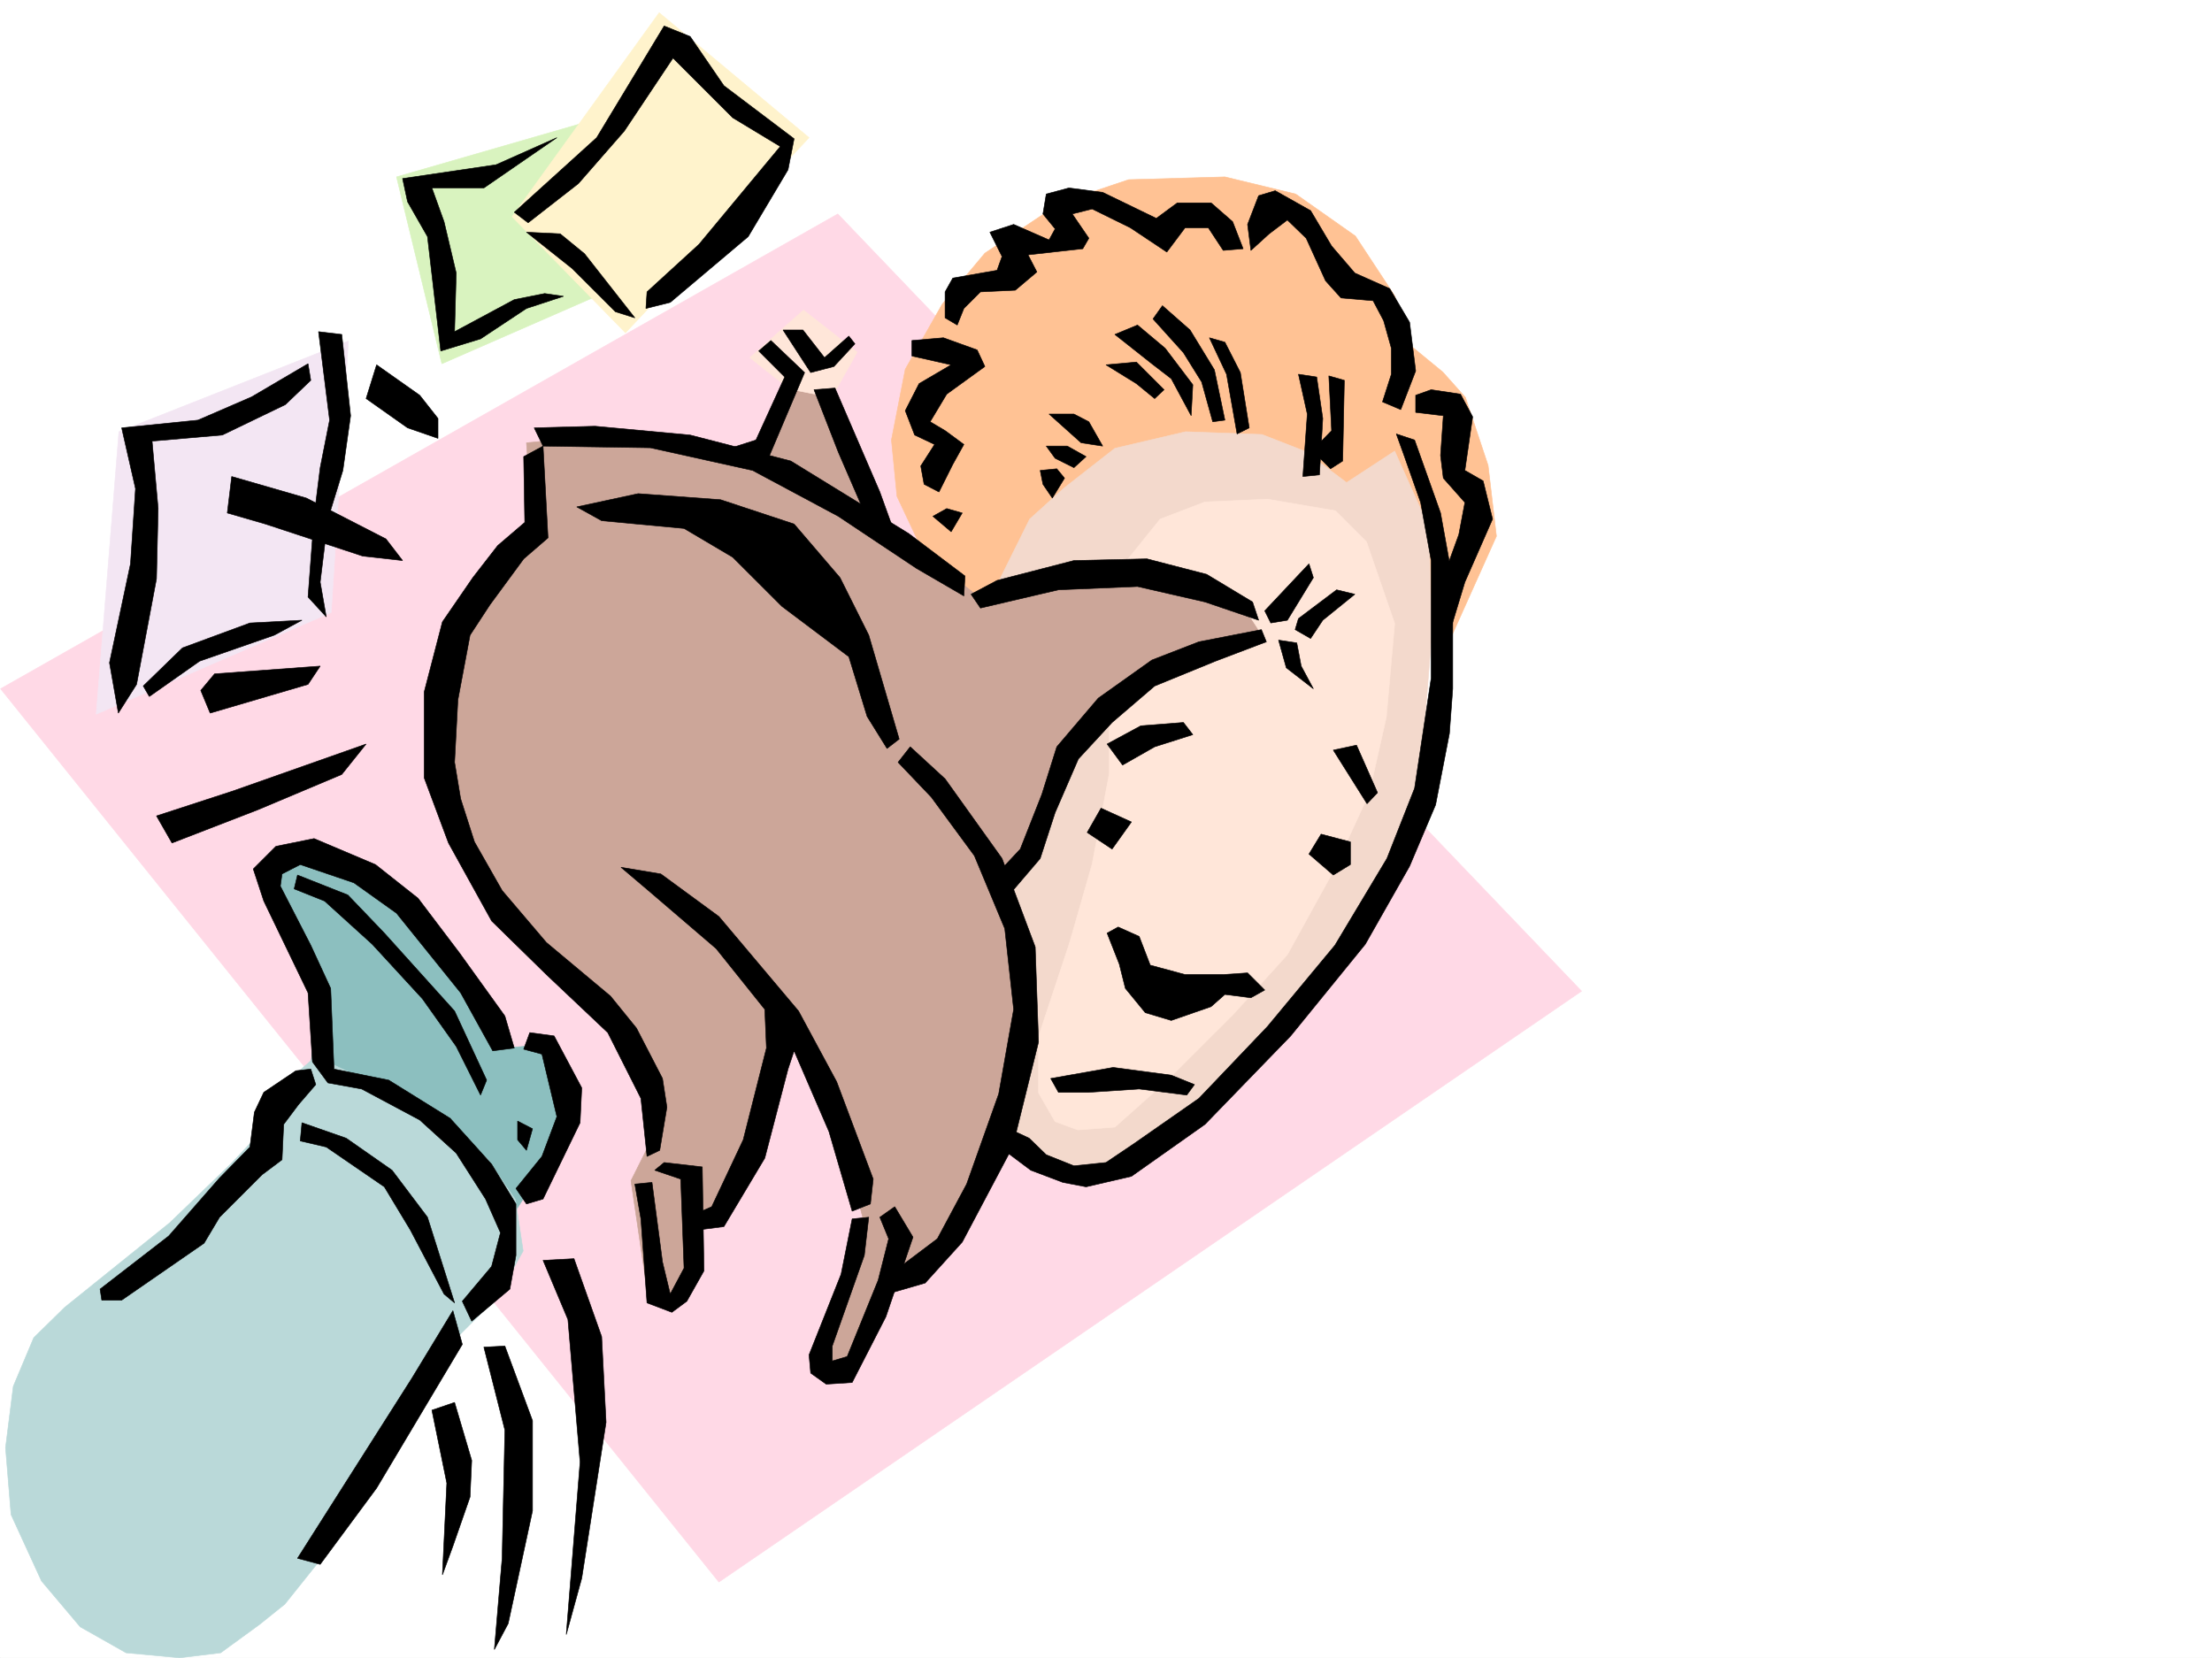
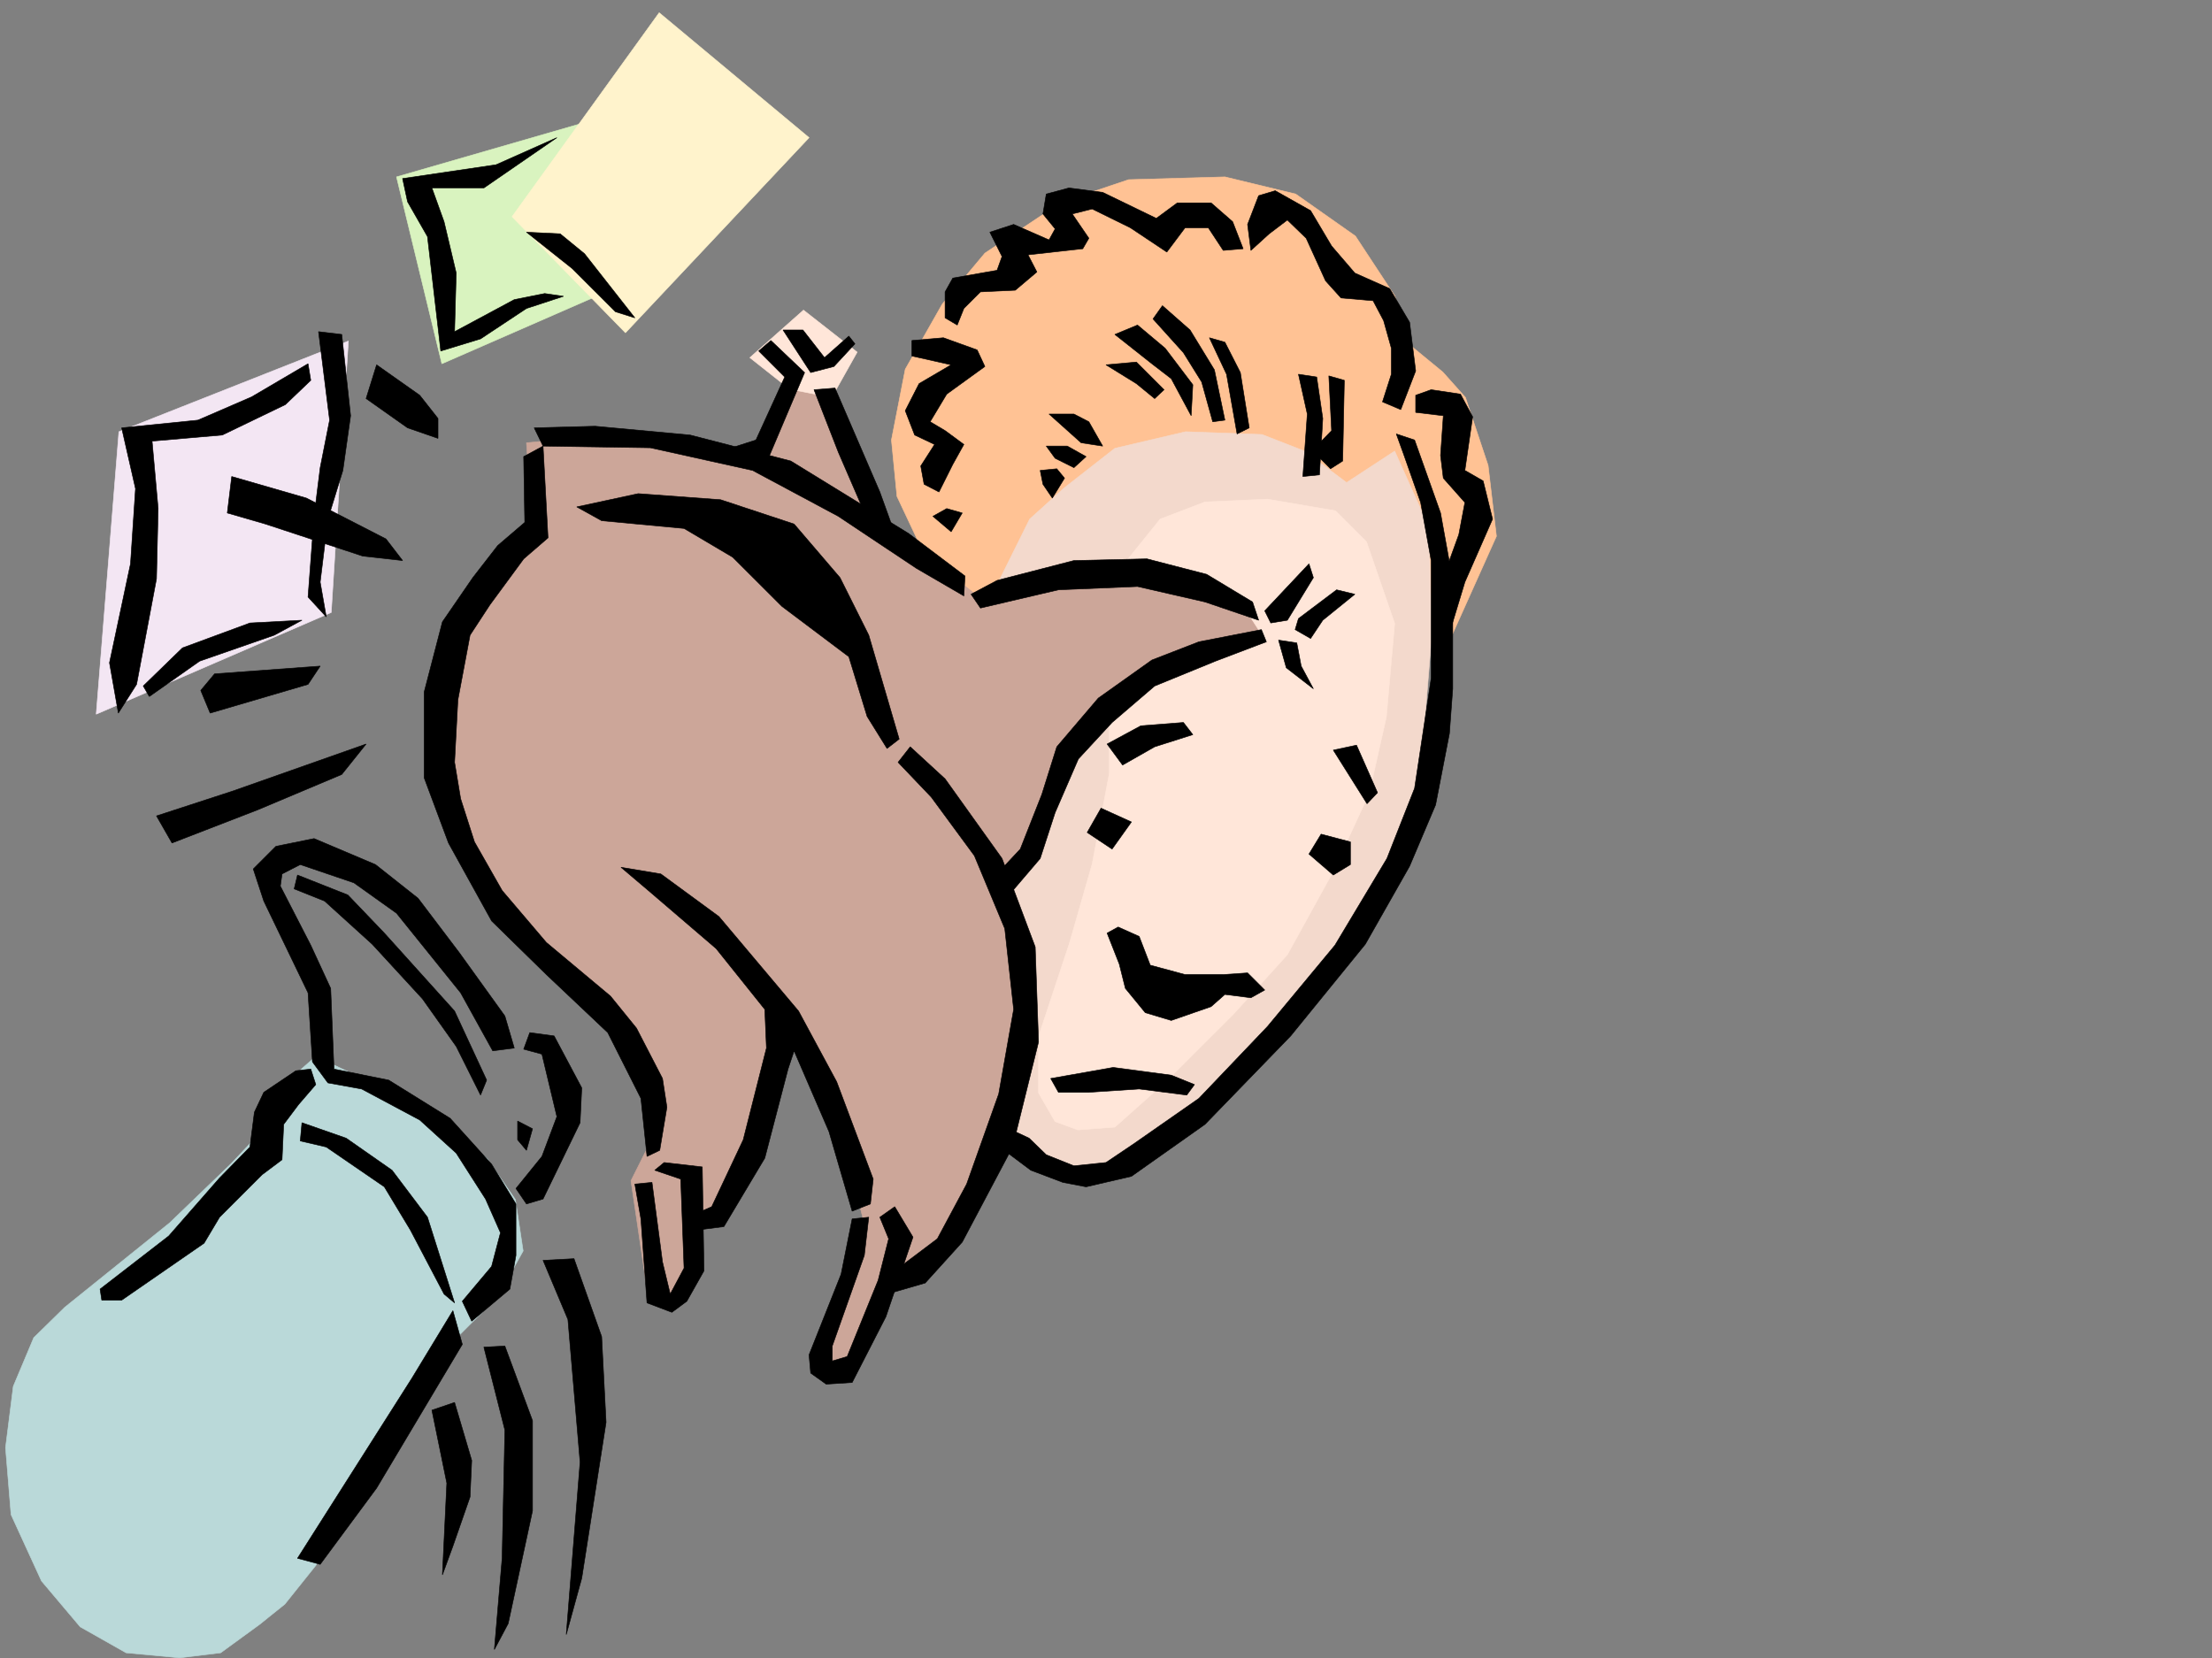
<svg xmlns="http://www.w3.org/2000/svg" width="2997.016" height="2246.667">
  <rect width="100%" height="100%" fill="#808080" stroke="none" />
  <defs>
    <clipPath id="a">
      <path d="M0 0h2997v2244.137H0Zm0 0" />
    </clipPath>
  </defs>
-   <path fill="#fff" d="M0 2246.297h2997.016V0H0Zm0 0" />
  <g clip-path="url(#a)" transform="translate(0 2.16)">
-     <path fill="#fff" fill-rule="evenodd" stroke="#fff" stroke-linecap="square" stroke-linejoin="bevel" stroke-miterlimit="10" stroke-width=".743" d="M.742 2244.137h2995.531V-2.16H.743Zm0 0" />
-   </g>
-   <path fill="#ffd9e6" fill-rule="evenodd" stroke="#ffd9e6" stroke-linecap="square" stroke-linejoin="bevel" stroke-miterlimit="10" stroke-width=".743" d="m.742 933.277 973.278 1210.38 1168.855-800.688L1135.113 289.887Zm0 0" />
+     </g>
  <path fill="#d9f3bf" fill-rule="evenodd" stroke="#d9f3bf" stroke-linecap="square" stroke-linejoin="bevel" stroke-miterlimit="10" stroke-width=".743" d="m801.707 163.281-264.473 76.403 61.426 253.171 298.215-130.32zm0 0" />
  <path fill="#fff3cc" fill-rule="evenodd" stroke="#fff3cc" stroke-linecap="square" stroke-linejoin="bevel" stroke-miterlimit="10" stroke-width=".743" d="M893.121 17.242 693.79 293.602l153.625 157.3 248.754-264.394Zm0 0" />
  <path fill="#f3e6f3" fill-rule="evenodd" stroke="#f3e6f3" stroke-linecap="square" stroke-linejoin="bevel" stroke-miterlimit="10" stroke-width=".743" d="m161.094 584.977 310.922-122.852-23.227 367.773-318.43 137.829Zm0 0" />
  <path fill="#ffc294" fill-rule="evenodd" stroke="#ffc294" stroke-linecap="square" stroke-linejoin="bevel" stroke-miterlimit="10" stroke-width=".743" d="m1962.313 871.852 65.18-145.297-11.263-95.871-30.695-92.16-30.73-34.446-41.953-34.45-23.227-68.894-53.215-80.894-80.898-56.93-95.914-23.226-130.36 3.753-91.414 30.692-103.418 68.933-57.676 68.895-50.203 88.367-18.726 95.871 7.504 76.403 30.695 65.18 49.46 57.671 95.915 61.426zm0 0" />
  <path fill="#cca699" fill-rule="evenodd" stroke="#cca699" stroke-linecap="square" stroke-linejoin="bevel" stroke-miterlimit="10" stroke-width=".743" d="m908.84 1772.168 26.238-34.445 11.965-68.934 49.46-41.918 34.485-95.871 34.45-149.832 80.933 180.523 22.445 87.625-68.894 199.996 50.164 18.731 53.96-137.828 87.661-38.203 95.914-211.215 329.652-623.922-26.941-53.918L1491 768.473l-172.312 34.484-107.137-84.652-95.91-210.473-45.707-3.754-53.961 122.852-184.317-38.2-118.355 11.22 7.469 110.85-95.875 130.36-38.239 119.059 12.004 103.379 41.953 107.093 49.461 88.407 68.934 57.671 61.426 56.93 41.957 65.14 23.222 53.962v45.668l-30.73 61.425 23.226 157.297zm0 0" />
  <path fill="#f3d9cc" fill-rule="evenodd" stroke="#f3d9cc" stroke-linecap="square" stroke-linejoin="bevel" stroke-miterlimit="10" stroke-width=".743" d="m1345.664 802.957 49.465-99.625 46.45-41.957 68.933-53.918 95.87-22.48 103.423 3.753 57.672 22.48 56.968 42.661 65.18-42.66 46.45 103.34 3.753 146.078-15.758 195.46-49.422 149.09-92.156 126.567-99.668 107.094-119.137 107.137-76.402 50.164-68.933-11.965-61.465-41.953 19.511-103.383 7.47-76.399-3.755-99.59-23.226-68.933 38.242-57.672 34.445-92.121 68.934-83.906 80.937-53.918 83.907-26.942 46.453-11.261-12.004-53.918-134.113-34.45H1452.8l-80.156 11.965zm0 0" />
  <path fill="#ffe6d9" fill-rule="evenodd" stroke="#ffe6d9" stroke-linecap="square" stroke-linejoin="bevel" stroke-miterlimit="10" stroke-width=".743" d="m1069.934 527.305-53.961-42.7 72.687-64.398 72.688 56.93-34.485 61.386zm455.554 233.699 46.45-57.672 60.683-23.227 84.652-3.753 92.157 15.718 41.996 41.953 38.199 110.848-11.262 126.61-23.226 103.34-49.422 107.132-61.465 111.594-72.648 80.152-92.157 92.121-68.933 61.426-50.203 3.754-30.735-11.262-22.484-38.941v-76.402l41.957-126.567 30.73-107.137 23.227-122.812v-87.66l80.156-65.14 68.934-19.474 65.18-3.753-34.45-53.176zm0 0" />
-   <path fill="#8cbfbf" fill-rule="evenodd" stroke="#8cbfbf" stroke-linecap="square" stroke-linejoin="bevel" stroke-miterlimit="10" stroke-width=".743" d="m421.066 1441.852 13.493-104.125-86.922-152.801 48.718-38.2 107.88 44.965 72.687 65.883 62.207 89.89 35.191 73.43 76.438-6.765 23.969 107.137-97.399 152.761zm0 0" />
  <path fill="#bad9d9" fill-rule="evenodd" stroke="#bad9d9" stroke-linecap="square" stroke-linejoin="bevel" stroke-miterlimit="10" stroke-width=".743" d="m87.664 1771.426 142.36-114.602 83.167-80.156 48.68-51.691 34.484-65.883 31.477-27.723 152.844 72.648 79.41 65.922 38.2 55.407 10.519 69.675-34.485 62.168-59.199 59.16-51.691 79.41-69.676 131.81-65.922 93.644-41.953 52.433-34.488 27.684-52.434 38.2-55.441 6.765-72.688-6.766-62.168-35.191-52.472-62.168-41.211-89.89-7.47-90.634 10.477-83.128 27.723-65.922zm0 0" />
-   <path fill-rule="evenodd" stroke="#000" stroke-linecap="square" stroke-linejoin="bevel" stroke-miterlimit="10" stroke-width=".743" d="m876.621 395.496 70.422-64.437 110.144-132.586-64.437-38.946-80.898-80.898-65.961 98.887-62.172 71.16-68.188 53.176-18.73-14.23 47.976-43.442 63.653-57.672L899.848 35.19l35.23 14.23 45.707 66.669 95.13 71.902-8.212 41.953-53.957 90.637-105.648 89.148-32.961 8.211zm0 0" />
  <path fill-rule="evenodd" stroke="#000" stroke-linecap="square" stroke-linejoin="bevel" stroke-miterlimit="10" stroke-width=".743" d="m713.3 314.598 45.708 2.23 32.96 26.977 68.192 86.883-26.234-8.25-58.457-58.418zm0 0" />
  <path fill-rule="evenodd" stroke="#000" stroke-linecap="square" stroke-linejoin="bevel" stroke-miterlimit="10" stroke-width=".743" d="m754.512 186.508-82.422 36.715-126.645 18.687 6.766 31.477 26.976 47.195 17.989 155.031 53.918-16.46L713.3 417.94l50.203-16.46-25.492-3.754-41.211 8.25-80.899 43.437 2.23-79.41-16.5-69.637-16.46-45.707h70.418zM510.254 494.34l58.418 41.215 24.75 31.433v26.98l-41.211-14.234-56.188-39.683zm-47.231-41.172 12.004 110.105-10.48 74.137-20.254 65.922-10.477 85.395 8.25 47.152-24.714-26.938 8.21-109.363 8.254-65.922 12.747-64.398-14.977-119.844zm-45.671 39.687-76.438 44.926-72.687 31.477-103.383 10.476 18.73 82.387-6.765 101.856-28.465 134.074 12.004 68.187 24.71-38.941L212.04 784.23l2.23-95.132-8.21-91.375 95.128-8.25 85.434-41.211 34.445-32.922zm0 0" />
  <path fill-rule="evenodd" stroke="#000" stroke-linecap="square" stroke-linejoin="bevel" stroke-miterlimit="10" stroke-width=".743" d="m313.934 645.66 101.152 29.207L522.96 730.27l22.484 29.25-53.918-6.024-131.886-43.441-51.688-14.973zM194.055 929.523l53.215-51.687 91.375-33.707 70.457-3.754-37.457 20.254-101.153 35.191-68.187 47.938zm96.652-16.46 143.11-10.516-16.465 24.75-132.625 38.941-12.747-30.73zM212.04 1105.55l103.378-33.702 180.605-63.692-33 41.211-113.859 47.934-116.129 44.926zm211.296 333.29-5.984-93.606-59.938-124.336-14.273-43.441 30.734-30.73 51.687-10.48 83.168 35.23 57.711 45.668 56.188 74.171 61.426 85.356 12.746 43.441-29.207 3.754-43.48-78.633-86.88-107.875-57.71-41.171-72.688-24.712-24.711 12.708-2.27 16.5 41.211 80.117 26.98 58.453 4.497 109.324 74.172 14.973 83.168 51.691 56.187 62.168 33 53.922v69.676l-8.25 45.707-51.691 43.441-12.746-26.98 39.687-47.195 12-45.669-20.21-45.706-39.727-62.169-49.461-44.925L490 1475.555l-45.707-8.25zm294.461-39.684 32.96 4.496 37.462 70.418-2.27 47.196-50.164 103.34-22.484 6.726-14.23-20.96 35.187-43.438 20.254-53.918-20.254-84.653-24.711-6.726zm0 0" />
  <path fill-rule="evenodd" stroke="#000" stroke-linecap="square" stroke-linejoin="bevel" stroke-miterlimit="10" stroke-width=".743" d="m398.586 1204.398 41.21 16.5 64.438 58.415 68.192 74.132 45.707 64.438 32.96 65.922 8.25-20.254-43.44-93.606-95.169-105.609-49.46-51.688-68.192-26.98zm302.711 314.598v25.453l12.004 14.235 8.21-29.207zm-292.195 2.27 59.941 20.957 62.168 43.437 47.976 63.656 36.715 116.086-14.27-11.96-45.667-86.883-35.23-58.414-78.669-53.957-35.23-8.211zm-8.25-70.422-43.438 29.207-12.746 26.98-6.023 47.156-41.172 41.954-68.934 78.668-92.941 71.906 2.27 14.976h26.976l111.633-77.144 20.996-35.23 57.672-57.673 26.98-20.214 2.227-47.938 20.253-26.98 23.227-26.938-6.766-20.996zm212.785 325.078L558.19 1867.3l-155.109 244.176 30.734 8.21 76.438-103.34 116.129-194.757zm-28.465 134.816 20.215 98.844-5.985 124.34 14.235-38.945 23.222-66.664 2.27-49.422-23.227-78.63zm70.418-85.394 28.465 112.336-3.715 173.797-10.52 123.597 18.73-35.23 32.962-152.801v-122.07l-37.457-101.114Zm80.195-117.614 33.703 80.157 16.461 193.27-18.73 233.663 21-76.402 32.96-211.219-5.984-116.086-37.457-105.61zm124.375-103.34 8.211 47.196 8.25 113.816 33.707 12.75 20.25-14.976 23.227-41.211-2.266-140.8-51.691-5.981-12.746 10.476 35.226 11.965 4.5 120.625-18.73 35.191-10.48-43.441-14.231-107.879Zm294.422 47.196-14.973 74.875-43.441 109.363 2.23 24.711 20.997 14.977 35.187-2.23 45.711-89.15 36.715-107.835-24.711-41.215-20.215 14.234 11.965 29.207-14.234 56.188-41.954 103.379-20.214 5.984v-20.215l43.44-122.851 5.981-51.692zm0 0" />
  <path fill-rule="evenodd" stroke="#000" stroke-linecap="square" stroke-linejoin="bevel" stroke-miterlimit="10" stroke-width=".743" d="m841.395 1175.191 53.957 8.993 78.668 57.671 107.918 128.09 51.687 95.875 49.46 131.805-3.75 33.707-24.753 9.773-31.434-107.878-47.234-109.36-8.21 24.711-31.477 120.621-55.442 92.863-35.23 4.497v-23.223l18.73-8.254 42.695-90.633 31.477-124.336-2.23-52.433-65.961-82.383-89.149-76.403zm375.398-142.285 44.965 47.153 58.414 79.414 41.21 98.883 12.005 109.324-20.254 114.601-43.438 122.11-39.726 74.132-63.657 47.938-4.496 26.98 51.692-14.976 50.203-55.445 68.191-128.832 35.188-142.286-4.496-128.836-44.965-119.84-77.145-107.878-47.23-43.442zm-435.34-346.074 83.203-17.95 111.633 8.212 99.625 32.96 62.207 72.65 38.945 77.925 41.211 140.8-16.46 12.747-26.981-43.442-24.75-80.894-90.633-68.192-66.703-66.628-65.922-38.98-111.633-10.481zm0 0" />
  <path fill-rule="evenodd" stroke="#000" stroke-linecap="square" stroke-linejoin="bevel" stroke-miterlimit="10" stroke-width=".743" d="m876.621 1566.934-8.25-78.633-44.926-89.145-83.164-78.633-74.21-72.687-58.419-105.61-32.96-88.363v-116.09l24.71-95.128 41.211-59.942 33.707-43.437 36.715-31.438-1.488-89.148 26.238-14.235 6.723 124.34-32.961 28.465-45.707 62.168-26.98 41.21-16.462 87.626-4.496 84.652 8.211 49.422 18.73 58.414 37.497 65.922 59.941 70.422 86.88 72.645 35.23 43.44 35.226 68.153 5.985 38.942-9.739 58.418zm472.797-381.266 32.96-35.188 29.212-74.136 20.254-64.438 56.183-65.922 72.649-51.648 63.695-24.711 84.691-16.5 6.723 16.5-68.933 26.195-82.422 33.703-57.672 49.422-45.707 49.465-31.477 72.645-20.215 62.172-47.976 56.183zm142.363-90.594-18.765 32.922 33.742 22.484 26.195-36.718zm0 0" />
  <path fill-rule="evenodd" stroke="#000" stroke-linecap="square" stroke-linejoin="bevel" stroke-miterlimit="10" stroke-width=".743" d="m1499.992 1008.156 45.711-24.715 57.711-4.496 12.746 16.5-51.73 16.461-43.442 24.715zm306.468 8.25 45.708 72.645 14.23-14.973-28.464-64.398zm-16.503 113.86-16.46 26.976 32.964 28.426 23.223-14.191v-30.735zm-289.965 134.07 16.5 41.957 8.25 32.96 26.98 32.923 35.192 10.52 53.957-18.731 18.727-16.5 35.23 4.496 18.73-10.48-23.226-23.223-33 2.265h-51.691l-47.192-12.746-14.976-38.941-28.465-12.75zm-76.398 196.988 84.648-14.976 78.672 10.48 31.473 12.746-10.477 14.23-64.437-8.25-68.192 4.497h-41.21zm308.691-593.969 10.48 37.458 36.715 28.464-16.5-30.73-5.984-31.438zm41.211-103.378-59.937 63.691 8.21 16.46 22.481-3.753 35.23-57.672zm37.461 35.226-51.691 38.945-4.496 14.977 20.957 12 16.5-24.75 43.441-35.187zm-495.281 5.985 35.23-18.731 104.16-26.937 98.887-2.27 80.934 20.957 62.172 37.457 8.25 24.711-72.688-24.71-91.418-20.958-107.133 4.496-105.648 24.711zm-51.692-105.61 18.73-10.48 20.997 5.984-15.016 25.453zM723.781 579.734l82.422-2.226 128.875 11.965 136.34 35.187 159.605 98.145 76.442 57.672-1.524 26.976-64.437-37.457-105.648-70.418-116.13-62.168-138.609-30.695-145.332-2.27zm0 0" />
  <path fill-rule="evenodd" stroke="#000" stroke-linecap="square" stroke-linejoin="bevel" stroke-miterlimit="10" stroke-width=".743" d="m965.77 614.926 58.453-18.73 38.984-85.356-35.23-35.227 16.5-14.234 45.671 43.441-51.691 122.11zm137.125-86.879 32.96 84.648 45.708 105.61 32.96 10.48-22.441-62.168-60.723-140.8zm-41.957-80.899 37.46 57.672 31.473-8.21 28.465-30.735-8.25-10.477-32.961 29.207-29.207-37.457zm174.582 35.227v-20.996l42.699-3.715 45.707 16.461 10.48 22.484-51.691 37.418-22.484 37.457 20.253 12.004 25.457 18.73-14.976 26.942-18.73 37.457-20.215-10.48-4.497-24.711 18.73-29.207-26.98-12.746-12.746-32.961 18.73-36.715 43.438-25.457zm185.804 78.633 43.48 38.941 29.208 4.496-18.73-32.96-20.216-10.477zm-3.754 43.437 12.004 16.5 25.492 12.711 16.461-14.976-25.453-14.235zm-8.21 32.965 3.714 18.727 12.746 18.73 16.5-26.98-10.476-12.707zm89.148-143.07 41.21 25.457 24.712 20.254 12.746-12.004-37.457-37.461zm12.004-41.172 50.164 39.687 26.238 20.215 26.977 50.203 2.27-41.953-37.497-49.46-37.46-31.438zm0 0" />
  <path fill-rule="evenodd" stroke="#000" stroke-linecap="square" stroke-linejoin="bevel" stroke-miterlimit="10" stroke-width=".743" d="m1562.203 432.172 41.211 45.707 24.711 39.687 14.973 53.918 16.5-2.226-14.23-68.153-32.962-53.957-37.457-32.96zm76.398 25.492 23.227 49.426 14.274 80.894 16.46-8.25-12.003-74.914-20.961-41.172zm120.665 49.426 11.964 53.918-5.984 84.652 22.484-2.27 4.496-76.402-8.25-56.148zm0 0" />
  <path fill-rule="evenodd" stroke="#000" stroke-linecap="square" stroke-linejoin="bevel" stroke-miterlimit="10" stroke-width=".743" d="m1800.438 509.316 3.753 74.172-26.195 26.942 24.711 24.75 16.5-10.52 2.227-109.32zm-519.954-78.628v-35.192l10.48-18.726 59.942-10.52 6.723-18.691-16.461-32.961 32.219-10.516 47.937 20.996 8.25-14.976-16.5-20.215 4.496-26.977 30.735-8.25 45.707 5.98 72.687 35.231 28.465-20.996h45.707l29.207 25.492 14.235 36.676-26.98 2.266-20.216-30.73h-31.476l-24.711 32.96-49.461-32.96-51.692-25.454-26.976 6.762 22.48 32.922-8.25 14.234-74.172 8.25 12.004 23.227-29.246 24.71-47.195 2.266-22.48 22.445-8.997 22.48zm594.164 3.753 10.48 37.418v35.23l-12.003 37.458 24.75 10.476 20.215-52.433-8.25-65.922L1882.86 391l-47.192-20.996-31.477-36.676-28.464-47.937-47.938-26.98-22.48 6.726-14.977 38.945 4.496 35.227 24.711-22.48 24.711-18.731 25.496 24.71 26.235 57.672 20.957 23.227 43.44 3.754zm43.442 101.114 20.996-7.508 39.687 5.98 16.5 30.735-10.52 72.648 24.75 14.23 12.75 51.692-37.5 85.395-22.44 74.132-4.497-86.879 18.727-51.69 8.21-43.442-29.206-32.961-3.754-30.692 3.754-53.922-37.457-4.496zm0 0" />
  <path fill-rule="evenodd" stroke="#000" stroke-linecap="square" stroke-linejoin="bevel" stroke-miterlimit="10" stroke-width=".743" d="m1963.797 993.922 4.496-60.645v-146.82l-16.5-91.375-35.187-98.887-24.754-8.21 9.738 26.94 23.226 65.923 14.27 78.672v159.527l-22.48 149.047-37.461 95.133-70.457 117.574-91.415 110.105-92.902 97.395-89.148 62.172-36.715 24.71-43.442 4.497-37.496-14.977-23.226-22.48-35.188-16.5-1.527 30.73 38.984 29.207 43.442 16.461 31.472 6.024 61.426-14.235 99.668-70.418 116.125-119.84 101.152-124.34 59.942-105.609 35.23-83.125zm0 0" />
</svg>